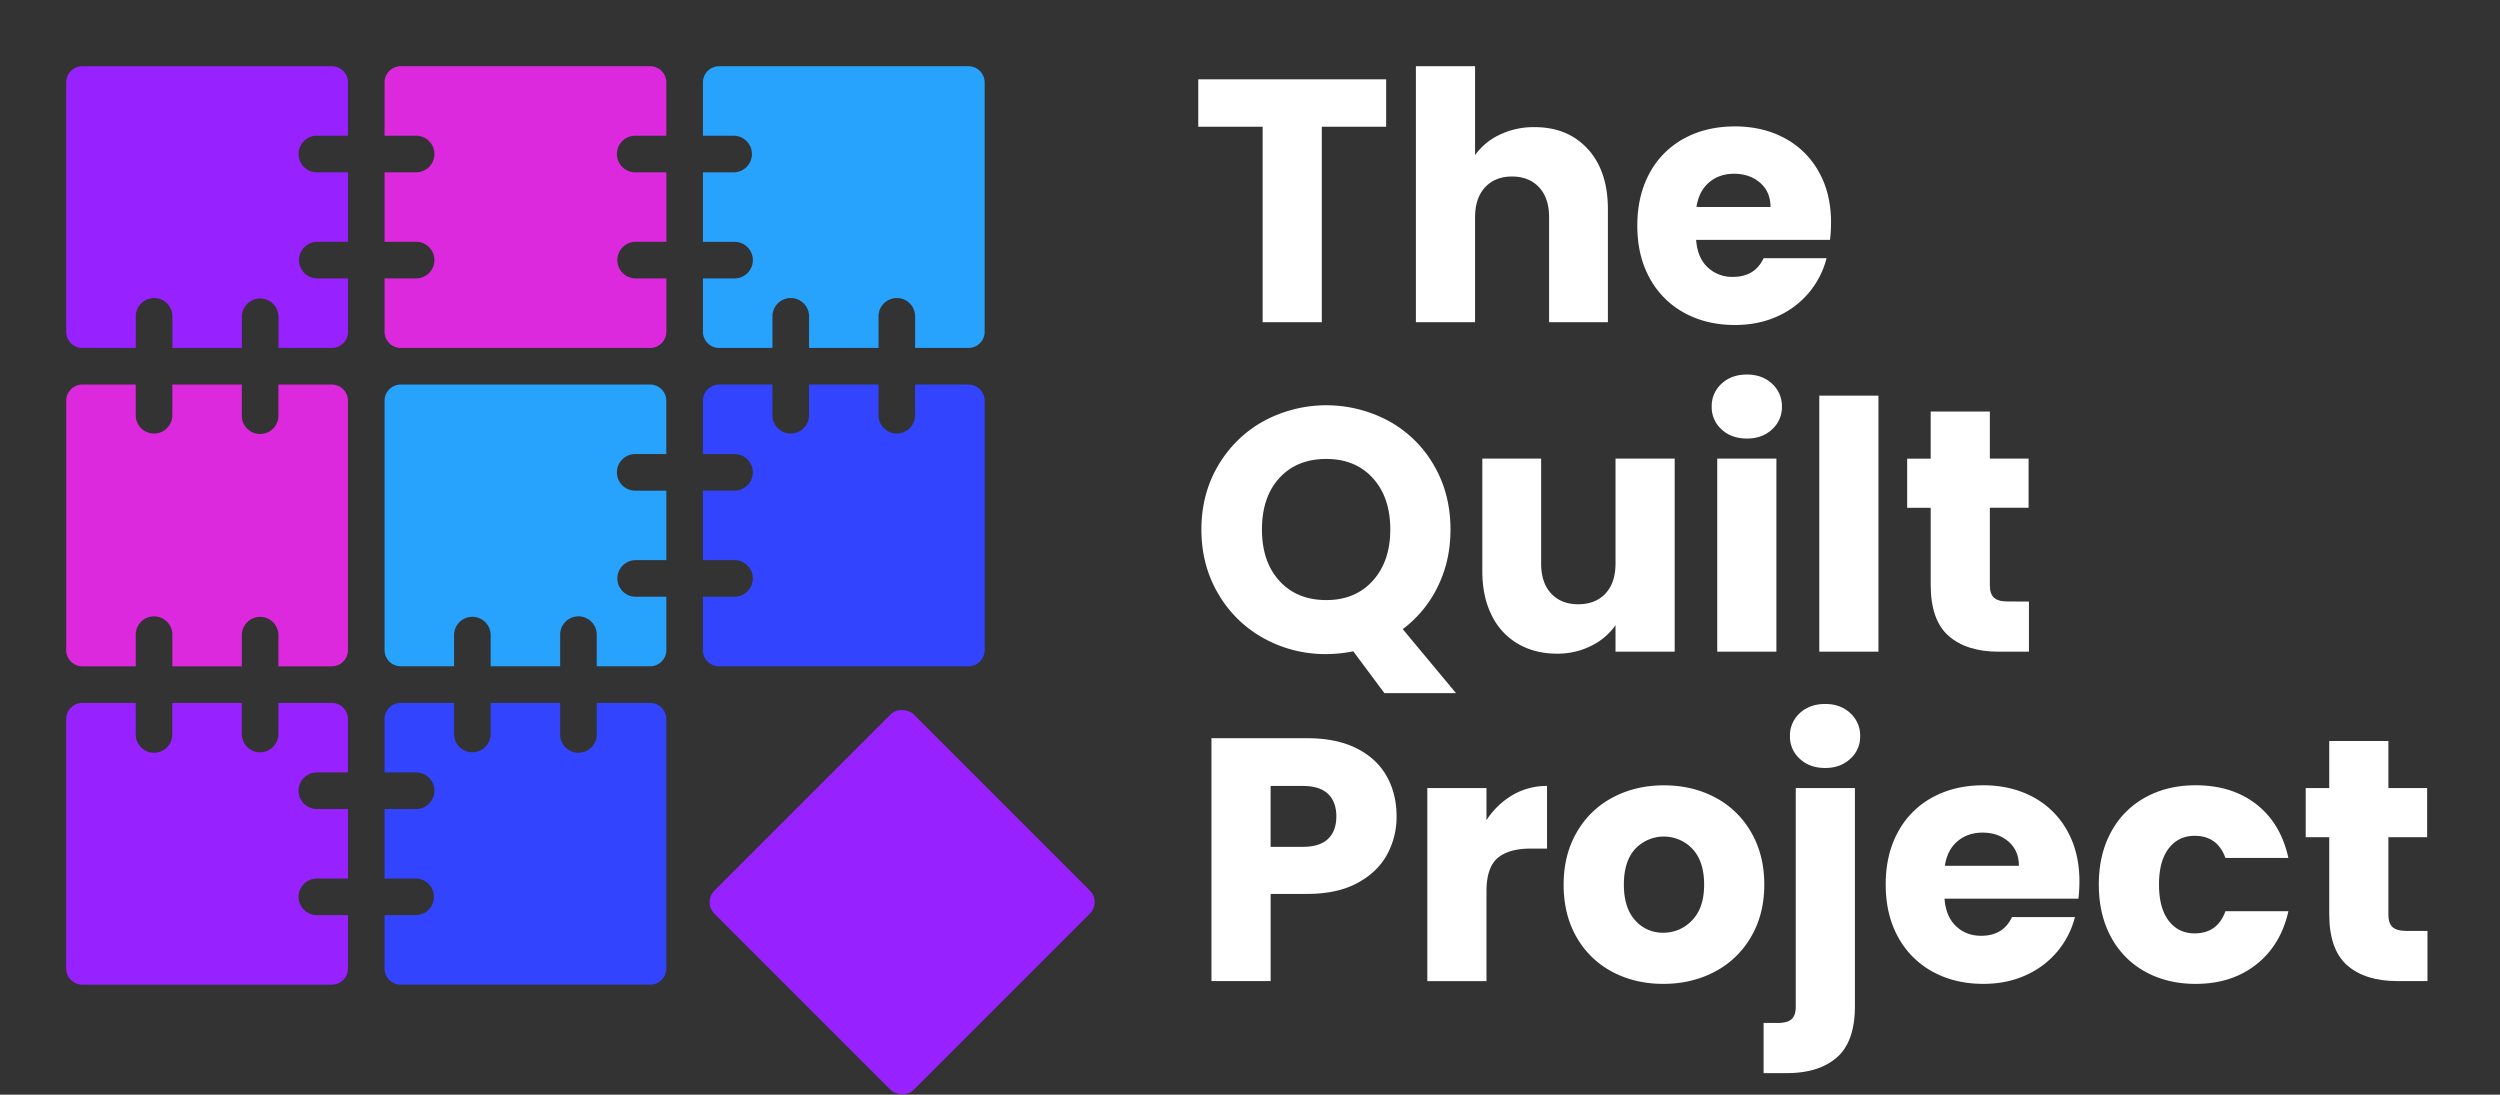
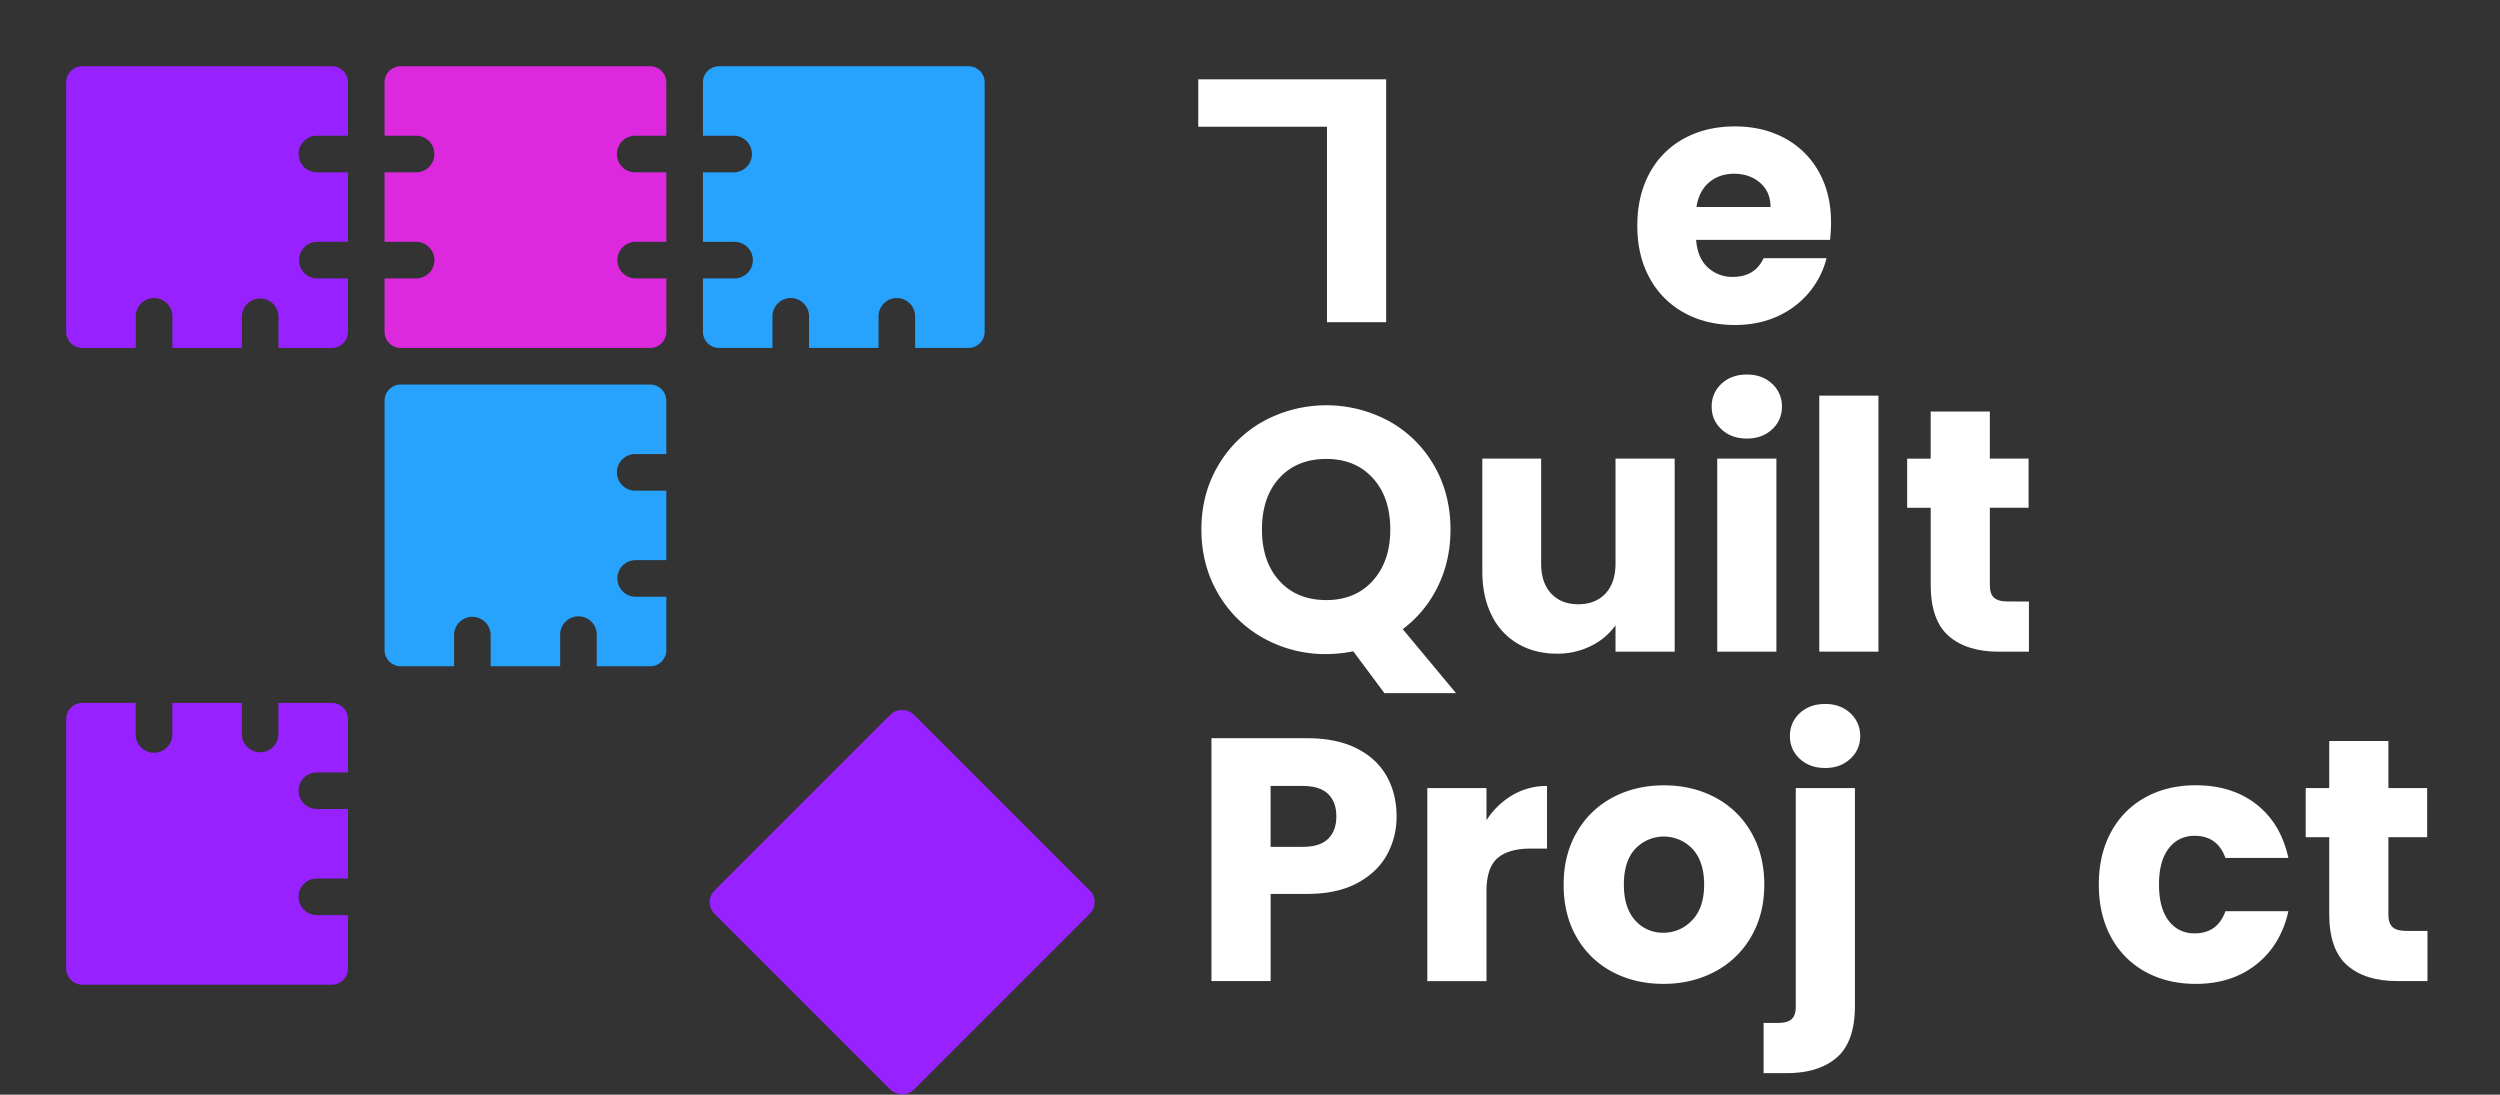
<svg xmlns="http://www.w3.org/2000/svg" id="Layer_1" data-name="Layer 1" viewBox="0 0 2086.35 913.53">
  <rect x="0" y="0" width="2086.35" height="913.53" fill="#333333" stroke="none" />
  <defs>
    <style>.cls-1{fill:#9722ff;}.cls-2{fill:#dc29dd;}.cls-3{fill:#27a2fd;}.cls-4{fill:#34f;}.cls-5{fill:#fff;}</style>
  </defs>
  <path class="cls-1" d="M249.16,128.54a15.28,15.28,0,0,0,15.26,15.27h26v58h-26a15.27,15.27,0,0,0,0,30.53h26v44.5a13.52,13.52,0,0,1-13.52,13.53h-44.5v-26a15.27,15.27,0,0,0-30.54,0v26h-58v-26a15.27,15.27,0,1,0-30.53,0v26H68.77a13.54,13.54,0,0,1-13.53-13.53V68.78A13.53,13.53,0,0,1,68.77,55.25H276.86a13.52,13.52,0,0,1,13.52,13.53v44.48h-26A15.27,15.27,0,0,0,249.16,128.54Z" />
  <path class="cls-2" d="M514.84,128.54a15.27,15.27,0,0,0,15.26,15.27h26v58h-26a15.27,15.27,0,0,0,0,30.53h26v44.5a13.53,13.53,0,0,1-13.52,13.53H334.45a13.52,13.52,0,0,1-13.52-13.53v-44.5h25.94a15.27,15.27,0,1,0,0-30.53H320.93v-58h25.94a15.28,15.28,0,1,0,0-30.55H320.93V68.78a13.51,13.51,0,0,1,13.52-13.53H542.54a13.52,13.52,0,0,1,13.52,13.53v44.48h-26A15.27,15.27,0,0,0,514.84,128.54Z" />
  <path class="cls-3" d="M821.73,68.78V276.86a13.52,13.52,0,0,1-13.52,13.53h-44.5v-26a15.27,15.27,0,1,0-30.53,0v26h-58v-26a15.27,15.27,0,1,0-30.53,0v26h-44.5a13.54,13.54,0,0,1-13.53-13.53v-44.5h26a15.27,15.27,0,1,0,0-30.53h-26v-58h26a15.28,15.28,0,0,0,0-30.55h-26V68.78a13.53,13.53,0,0,1,13.53-13.53H808.21A13.52,13.52,0,0,1,821.73,68.78Z" />
-   <path class="cls-2" d="M290.38,334.44V542.53a13.52,13.52,0,0,1-13.52,13.53h-44.5v-26a15.27,15.27,0,0,0-30.54,0v26h-58v-26a15.27,15.27,0,1,0-30.53,0v26H68.77a13.53,13.53,0,0,1-13.53-13.53V334.44a13.54,13.54,0,0,1,13.53-13.52h44.5v26a15.27,15.27,0,0,0,30.53,0v-26h58v26a15.27,15.27,0,0,0,30.54,0v-26h44.5A13.52,13.52,0,0,1,290.38,334.44Z" />
  <path class="cls-3" d="M514.84,394.21a15.25,15.25,0,0,0,15.26,15.26h26v58h-26a15.27,15.27,0,0,0,0,30.53h26v44.5a13.52,13.52,0,0,1-13.52,13.53H498v-26a15.27,15.27,0,1,0-30.53,0v26h-58v-26a15.27,15.27,0,1,0-30.54,0v26H334.45a13.51,13.51,0,0,1-13.52-13.53V334.44a13.52,13.52,0,0,1,13.52-13.52H542.54a13.53,13.53,0,0,1,13.52,13.52v44.5h-26A15.26,15.26,0,0,0,514.84,394.21Z" />
-   <path class="cls-4" d="M821.73,334.44V542.53a13.52,13.52,0,0,1-13.52,13.53H600.12a13.53,13.53,0,0,1-13.53-13.53V498h26a15.27,15.27,0,1,0,0-30.53h-26v-58h26a15.27,15.27,0,1,0,0-30.53h-26v-44.5a13.54,13.54,0,0,1,13.53-13.52h44.5v26a15.27,15.27,0,0,0,30.53,0v-26h58v26a15.27,15.27,0,0,0,30.53,0v-26h44.5A13.52,13.52,0,0,1,821.73,334.44Z" />
  <path class="cls-1" d="M249.16,659.89a15.28,15.28,0,0,0,15.26,15.27h26v58h-26a15.27,15.27,0,0,0,0,30.54h26v44.5a13.52,13.52,0,0,1-13.52,13.53H68.77a13.54,13.54,0,0,1-13.53-13.53V600.13A13.53,13.53,0,0,1,68.77,586.6h44.5v25.95a15.27,15.27,0,1,0,30.53,0V586.6h58v25.95a15.27,15.27,0,1,0,30.54,0V586.6h44.5a13.52,13.52,0,0,1,13.52,13.53v44.48h-26A15.28,15.28,0,0,0,249.16,659.89Z" />
-   <path class="cls-4" d="M556.06,600.13V808.21a13.53,13.53,0,0,1-13.52,13.53H334.45a13.52,13.52,0,0,1-13.52-13.53v-44.5h25.94a15.27,15.27,0,1,0,0-30.54H320.93v-58h25.94a15.28,15.28,0,1,0,0-30.55H320.93V600.13a13.51,13.51,0,0,1,13.52-13.53h44.49v25.95a15.27,15.27,0,1,0,30.54,0V586.6h58v25.95a15.27,15.27,0,1,0,30.53,0V586.6h44.5A13.52,13.52,0,0,1,556.06,600.13Z" />
  <rect class="cls-1" x="635.3" y="635.29" width="235.14" height="235.14" rx="13.53" transform="translate(-311.85 752.86) rotate(-45)" />
-   <path class="cls-5" d="M1156.8,66.22v39.56h-53.7V268.9h-49.37V105.78H1000V66.22Z" />
-   <path class="cls-5" d="M1325.12,124.4q16.74,18.33,16.74,50.38V268.9h-49.08V181.42q0-16.17-8.37-25.12t-22.52-9q-14.15,0-22.52,9T1231,181.42V268.9h-49.37V55.25H1231v74.2a52.69,52.69,0,0,1,20.49-17,65.6,65.6,0,0,1,29.16-6.35Q1308.37,106.07,1325.12,124.4Z" />
+   <path class="cls-5" d="M1156.8,66.22v39.56V268.9h-49.37V105.78H1000V66.22Z" />
  <path class="cls-5" d="M1527.22,200.19H1415.48q1.15,15,9.67,22.95a29.58,29.58,0,0,0,20.94,7.94q18.47,0,25.69-15.59h52.55a72.22,72.22,0,0,1-14.58,28.58A73.06,73.06,0,0,1,1483.33,264q-15.88,7.22-35.51,7.22-23.68,0-42.15-10.11a71.71,71.71,0,0,1-28.87-28.87q-10.4-18.76-10.4-43.88t10.25-43.89a71,71,0,0,1,28.73-28.87q18.46-10.09,42.44-10.1,23.39,0,41.57,9.81a70.47,70.47,0,0,1,28.44,28q10.25,18.18,10.25,42.44A127.84,127.84,0,0,1,1527.22,200.19Zm-49.66-27.43q0-12.7-8.67-20.21T1447.24,145q-12.42,0-20.93,7.22t-10.54,20.5Z" />
  <path class="cls-5" d="M1155.36,578.47l-26-34.93a114.65,114.65,0,0,1-22.52,2.31,105.83,105.83,0,0,1-52.4-13.28,99.2,99.2,0,0,1-37.82-37.1q-14-23.82-14-53.56t14-53.41a99.63,99.63,0,0,1,37.82-37,110,110,0,0,1,104.8,0,97.65,97.65,0,0,1,37.54,37q13.71,23.67,13.71,53.41,0,26-10.54,47.49a98,98,0,0,1-29.3,35.66l44.46,53.41Zm-87.63-93.69q14.58,16,39.12,16,24.26,0,38.83-16.17t14.58-42.73q0-26.85-14.58-42.87t-38.83-16q-24.54,0-39.12,15.88t-14.58,43Q1053.15,468.76,1067.73,484.78Z" />
  <path class="cls-5" d="M1397.59,382.72V543.83h-49.37v-22a54.2,54.2,0,0,1-20.36,17.18,62.13,62.13,0,0,1-28.44,6.5q-18.48,0-32.62-8.23a55.49,55.49,0,0,1-21.94-23.82q-7.8-15.58-7.8-36.67V382.72h49.08V470.2q0,16.19,8.37,25.12t22.52,8.95q14.45,0,22.81-8.95t8.38-25.12V382.72Z" />
  <path class="cls-5" d="M1436.7,358.33a24.81,24.81,0,0,1-8.22-18.91,25.12,25.12,0,0,1,8.22-19.2q8.23-7.65,21.23-7.65,12.69,0,20.93,7.65a25.13,25.13,0,0,1,8.23,19.2,24.82,24.82,0,0,1-8.23,18.91q-8.23,7.65-20.93,7.65Q1444.93,366,1436.7,358.33Zm45.77,24.39V543.83H1433.1V382.72Z" />
  <path class="cls-5" d="M1567.64,330.18V543.83h-49.37V330.18Z" />
  <path class="cls-5" d="M1693.23,502v41.87h-25.12q-26.85,0-41.87-13.14t-15-42.87v-64.1H1591.6v-41h19.63V343.46h49.37v39.26h32.34v41H1660.6v64.67q0,7.23,3.47,10.4t11.54,3.17Z" />
  <path class="cls-5" d="M1157.38,713.52q-8.09,14.58-24.83,23.53T1091,746h-30.6v72.75H1011V616.08h80q24.26,0,41,8.37t25.12,23.1q8.37,14.72,8.37,33.78A65.36,65.36,0,0,1,1157.38,713.52Zm-49.08-13.43q6.93-6.63,6.93-18.76t-6.93-18.77q-6.93-6.64-21.08-6.64h-26.85v50.81h26.85Q1101.37,706.73,1108.3,700.09Z" />
  <path class="cls-5" d="M1262.18,663.57a55.82,55.82,0,0,1,28.87-7.65v52.26h-13.57q-18.48,0-27.72,7.94T1240.53,744v74.77h-49.38V657.65h49.38V684.5A65.12,65.12,0,0,1,1262.18,663.57Z" />
  <path class="cls-5" d="M1345.47,811a74,74,0,0,1-29.74-28.87q-10.82-18.76-10.82-43.89,0-24.83,11-43.74a74.48,74.48,0,0,1,30-29q19.06-10.11,42.73-10.11t42.73,10.11a74.5,74.5,0,0,1,30,29q11,18.91,11,43.74t-11.12,43.74a75.16,75.16,0,0,1-30.31,29q-19.2,10.11-42.87,10.1T1345.47,811Zm66.69-43q10-10.4,10-29.74t-9.67-29.74a32.81,32.81,0,0,0-47.78-.14q-9.53,10.24-9.53,29.88,0,19.35,9.39,29.74a30.34,30.34,0,0,0,23.53,10.39A32.16,32.16,0,0,0,1412.16,767.94Z" />
  <path class="cls-5" d="M1548,839.54q0,29.73-15,42.87t-41.87,13.14h-19.34V853.69h11.84c5.38,0,9.24-1.06,11.55-3.18s3.46-5.58,3.46-10.39V657.65H1548Zm-46-206.29a24.79,24.79,0,0,1-8.23-18.91,25.16,25.16,0,0,1,8.23-19.2q8.23-7.64,21.22-7.65,12.7,0,20.93,7.65a25.13,25.13,0,0,1,8.23,19.2,24.76,24.76,0,0,1-8.23,18.91q-8.22,7.66-20.93,7.66Q1510.18,640.91,1502,633.25Z" />
-   <path class="cls-5" d="M1734.51,750H1622.78q1.14,15,9.67,23t20.93,7.94q18.46,0,25.69-15.59h52.55a72.55,72.55,0,0,1-41,48.5q-15.87,7.23-35.51,7.22-23.67,0-42.15-10.1a71.89,71.89,0,0,1-28.87-28.87q-10.39-18.76-10.4-43.89t10.25-43.88a71,71,0,0,1,28.73-28.87q18.48-10.11,42.44-10.11,23.39,0,41.58,9.82a70.48,70.48,0,0,1,28.43,28q10.25,18.2,10.25,42.44A125.41,125.41,0,0,1,1734.51,750Zm-49.66-27.43q0-12.71-8.66-20.21t-21.66-7.5q-12.4,0-20.93,7.21t-10.54,20.5Z" />
  <path class="cls-5" d="M1761.79,694.32a71.2,71.2,0,0,1,28.58-28.87q18.33-10.11,42-10.11,30.31,0,50.67,15.88T1909.76,716h-52.55q-6.64-18.47-25.7-18.48-13.56,0-21.65,10.54t-8.08,30.17q0,19.63,8.08,30.17t21.65,10.54q19.07,0,25.7-18.48h52.55q-6.36,28.3-26.85,44.46t-50.53,16.17q-23.67,0-42-10.1a71.2,71.2,0,0,1-28.58-28.87q-10.24-18.76-10.25-43.89T1761.79,694.32Z" />
  <path class="cls-5" d="M2025.82,776.89v41.86H2000.7q-26.85,0-41.86-13.13t-15-42.88V698.65h-19.63v-41h19.63V618.39h49.37v39.26h32.34v41h-32.34v64.67q0,7.21,3.47,10.39t11.55,3.18Z" />
</svg>